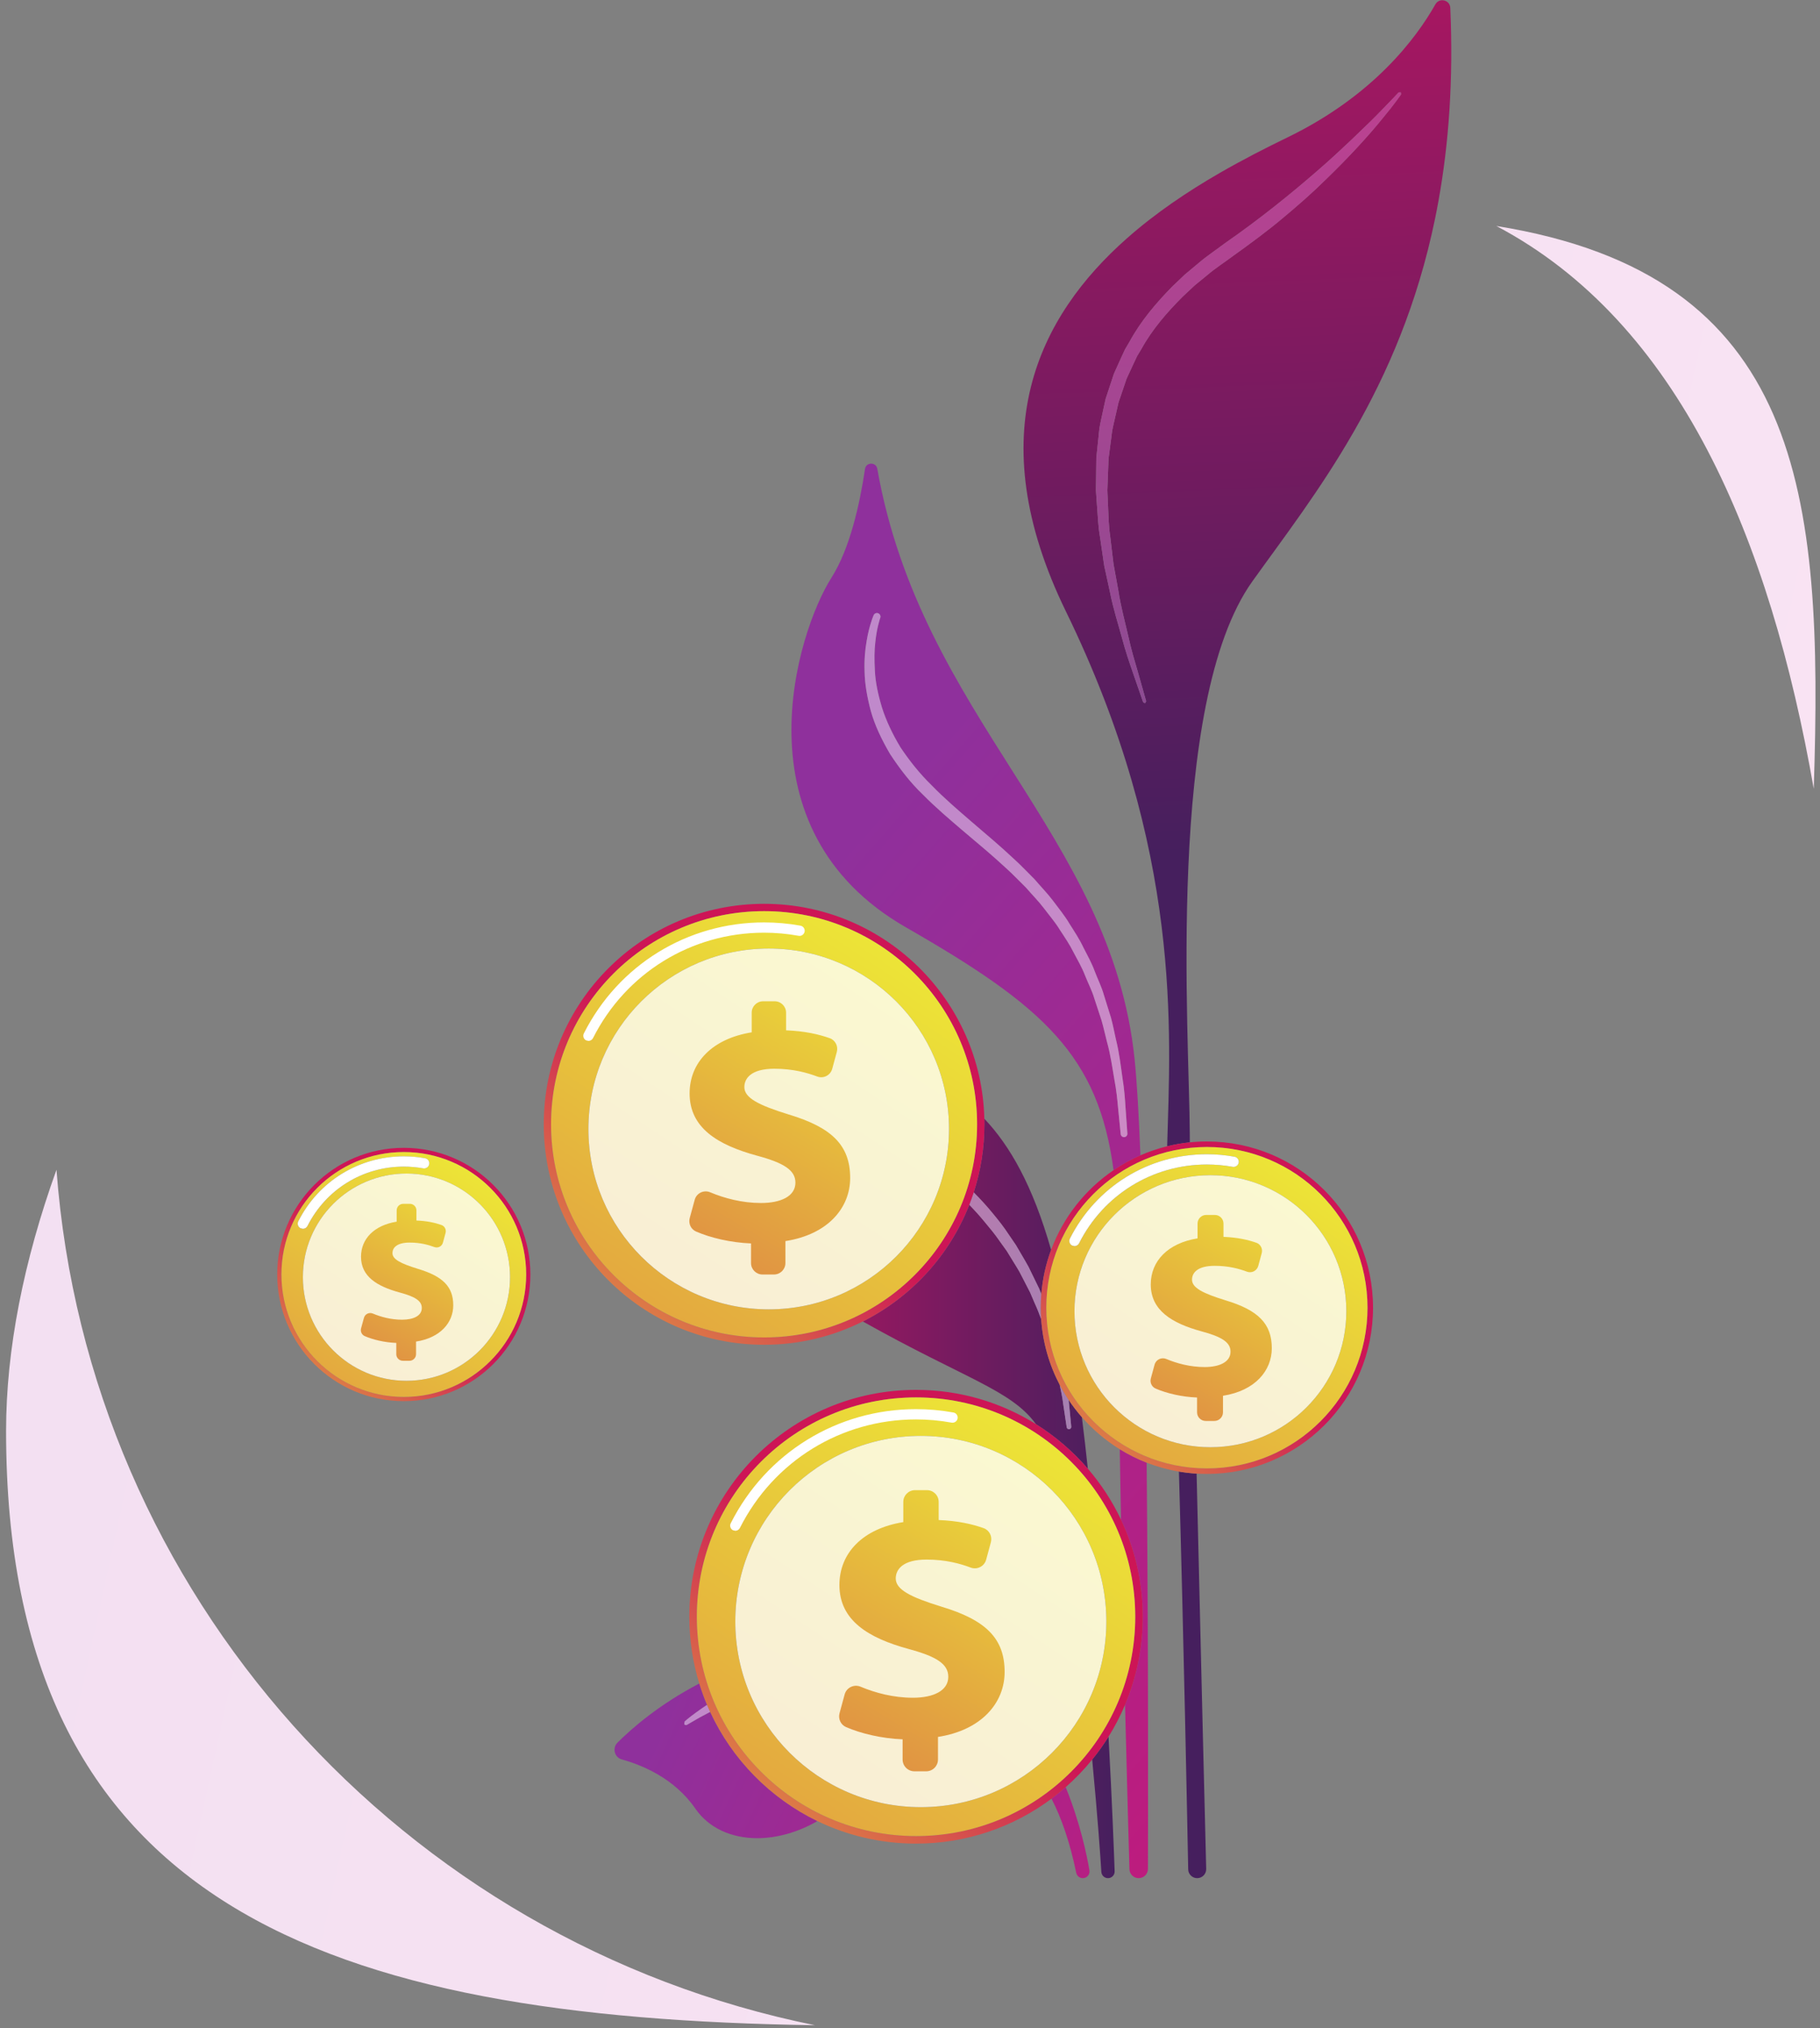
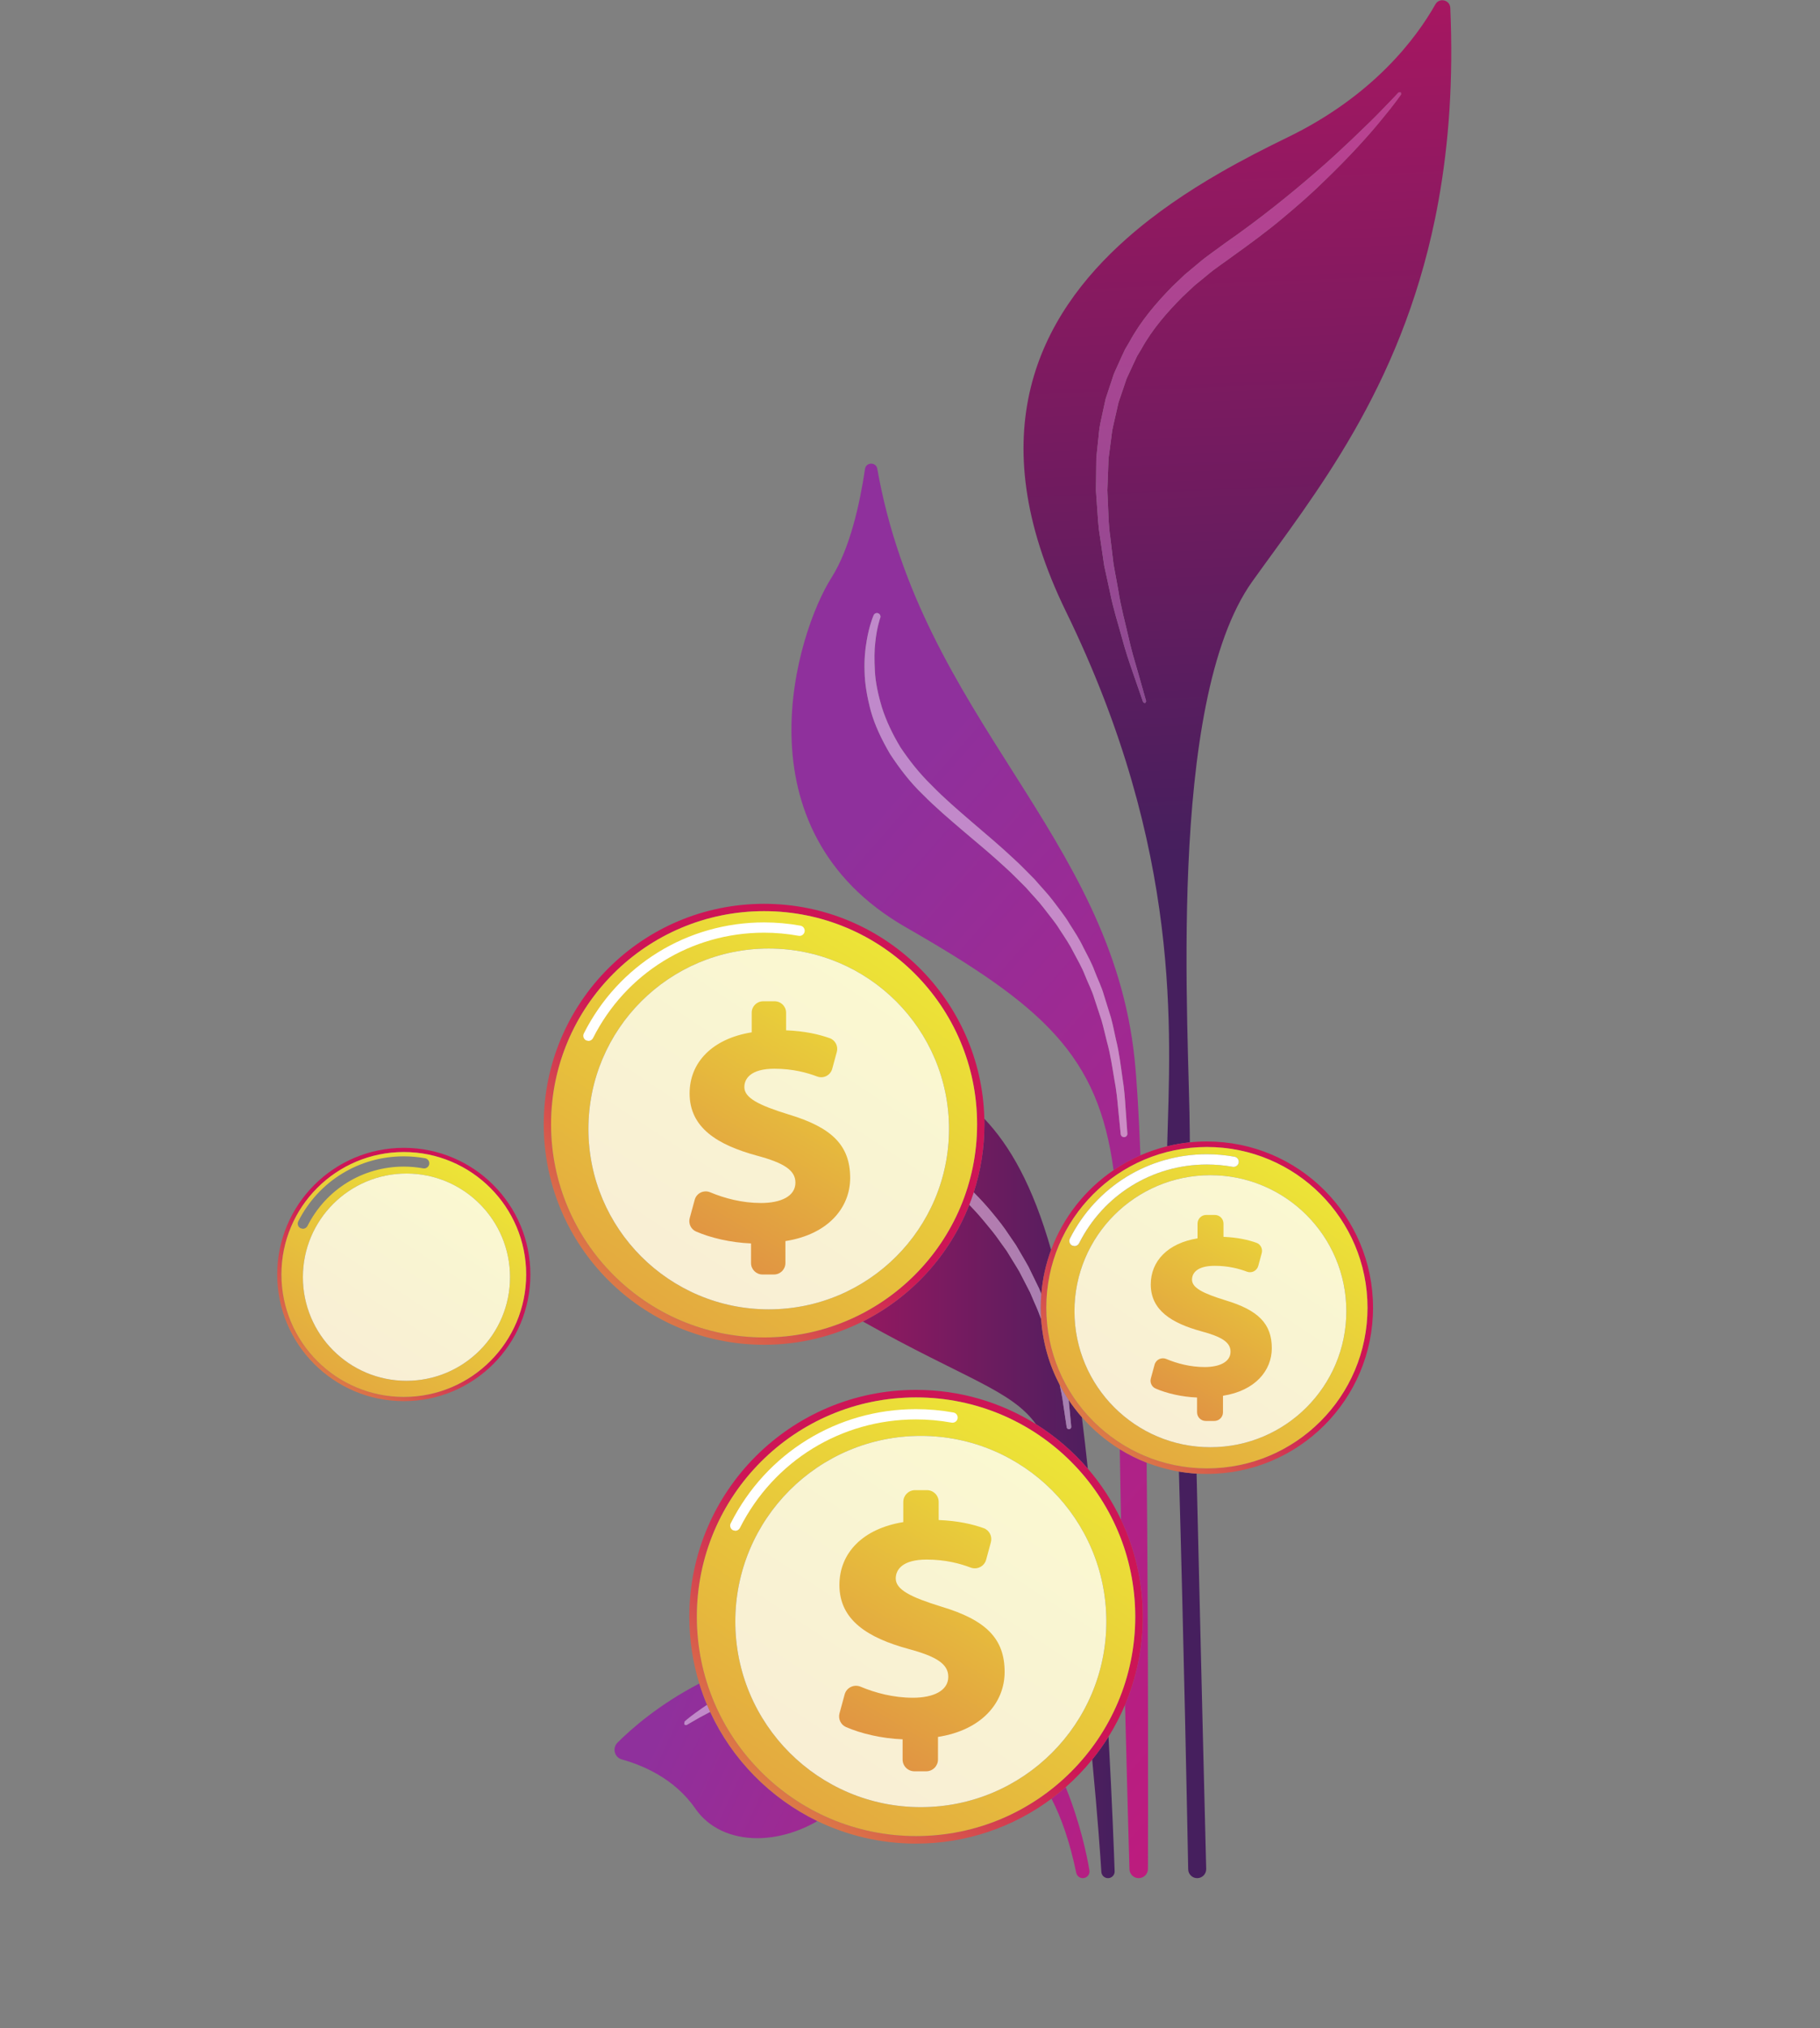
<svg xmlns="http://www.w3.org/2000/svg" width="299" height="333" viewBox="0 0 299 333" fill="none">
  <rect x="0" y="0" width="299" height="333" fill="#808080" stroke="none" />
-   <path d="M133.881 332.511C54.057 331.325 0.998 313.128 0.998 234.94C0.998 221.578 3.892 207.02 9.279 192.058C14.507 261.871 66.261 318.829 133.881 332.511ZM297.972 129.506C290.794 88.519 275.906 52.966 245.826 37.104C296.052 45.168 299.579 80.801 297.972 129.506" fill="url(#paint0_linear)" />
  <path d="M177.886 308.365C177.36 308.365 176.91 307.99 176.805 307.474C175.783 302.516 174.395 298.507 172.748 295.316C173.551 294.717 174.327 294.087 175.077 293.427C177.491 299.367 178.577 304.714 178.976 307.08C179.09 307.752 178.57 308.365 177.886 308.365V308.365ZM124.401 301.802C120.194 301.802 116.454 300.169 114.229 296.94C110.777 291.928 105.398 289.766 102.164 288.876C100.946 288.542 100.549 287.011 101.443 286.118C103.819 283.745 108.299 279.838 114.883 276.408C115.251 277.601 115.675 278.77 116.157 279.909C115.483 280.354 114.898 280.768 114.402 281.13C113.136 282.036 112.471 282.65 112.471 282.65L112.41 283.07C112.472 283.175 112.584 283.233 112.698 283.233C112.756 283.233 112.815 283.217 112.87 283.185C112.87 283.185 113.613 282.739 114.947 281.982C115.443 281.713 116.02 281.405 116.67 281.068C120.289 288.89 126.542 295.245 134.29 298.994C131.026 300.87 127.58 301.802 124.401 301.802" fill="url(#paint1_linear)" />
  <path d="M182.026 308.365C181.449 308.365 180.972 307.917 180.936 307.34C180.792 305.016 180.368 298.763 179.432 288.895C180.402 287.7 181.298 286.446 182.116 285.135C182.712 295.998 183.019 304.322 183.119 307.236C183.141 307.854 182.645 308.365 182.026 308.365V308.365ZM178.714 241.135C176.263 238.292 173.392 235.824 170.194 233.828C166.118 228.201 158.592 226.417 141.746 216.963C149.693 212.973 155.968 206.144 159.239 197.805C160.089 198.678 160.906 199.576 161.671 200.509C162.559 201.577 163.454 202.626 164.217 203.756C164.616 204.31 165.012 204.859 165.404 205.404C165.757 205.978 166.107 206.548 166.453 207.112C166.796 207.679 167.156 208.23 167.476 208.797C167.775 209.376 168.07 209.95 168.364 210.517C168.658 211.085 168.946 211.645 169.233 212.202C169.479 212.776 169.722 213.344 169.96 213.905C170.374 214.797 170.727 215.692 171.048 216.575C171.311 220.45 172.382 224.107 174.096 227.371C174.337 228.507 174.554 229.524 174.654 230.42C175.026 232.896 175.238 234.312 175.238 234.312L175.242 234.334C175.269 234.519 175.428 234.655 175.615 234.655C175.627 234.655 175.639 234.655 175.651 234.653C175.86 234.633 176.011 234.449 175.99 234.24C175.99 234.24 175.853 232.803 175.608 230.286C175.598 230.145 175.586 230 175.571 229.855C176.233 230.842 176.956 231.786 177.737 232.677C178.083 235.435 178.409 238.267 178.714 241.135V241.135ZM171.075 212.481C170.949 212.167 170.822 211.851 170.696 211.533C170.414 210.956 170.129 210.369 169.841 209.778C169.552 209.186 169.26 208.589 168.967 207.984C168.649 207.392 168.291 206.813 167.952 206.219C167.605 205.627 167.257 205.031 166.908 204.43C166.514 203.855 166.118 203.276 165.72 202.694C164.949 201.509 164.066 200.385 163.143 199.277C162.155 198.06 161.086 196.896 159.967 195.77C161.108 192.25 161.726 188.494 161.726 184.591C161.726 184.288 161.722 183.986 161.714 183.682C165.896 188.068 169.681 194.665 172.68 205.214C171.83 207.507 171.278 209.945 171.075 212.481" fill="url(#paint2_linear)" />
  <path d="M187.069 308.365C186.247 308.365 185.574 307.713 185.55 306.89C185.443 303.195 185.151 292.887 184.83 279.902C186.704 275.457 187.741 270.57 187.741 265.444C187.741 259.736 186.456 254.327 184.161 249.493C184.088 245.611 184.021 241.739 183.961 237.946C185.355 238.806 186.831 239.545 188.378 240.146C188.671 270.224 188.61 299.912 188.591 306.849C188.588 307.688 187.907 308.365 187.069 308.365V308.365ZM182.943 192.126C180.436 173.319 171.521 165.252 148.85 152.266C120.676 136.129 130.936 103.759 136.585 94.87C139.63 90.08 141.254 82.744 142.108 76.995C142.193 76.415 142.658 76.123 143.123 76.123C143.575 76.123 144.028 76.401 144.126 76.965C151.372 117.949 182.569 136.9 186.398 173.895C186.777 177.559 187.093 183.028 187.354 189.687C185.803 190.366 184.328 191.184 182.943 192.126V192.126ZM144.062 100.651C143.829 100.651 143.608 100.792 143.517 101.021C143.517 101.021 143.479 101.113 143.41 101.294C143.335 101.483 143.235 101.761 143.125 102.116C142.894 102.832 142.599 103.89 142.375 105.264C142.128 106.638 141.971 108.333 142.04 110.28C142.072 112.23 142.446 114.413 143.064 116.735C143.709 119.059 144.836 121.423 146.224 123.794C147.726 126.076 149.486 128.43 151.618 130.456C153.653 132.531 156.025 134.542 158.328 136.506C160.658 138.475 163.031 140.44 165.272 142.523C166.414 143.545 167.454 144.658 168.544 145.719C169.53 146.866 170.605 147.939 171.508 149.129C172.404 150.324 173.387 151.442 174.142 152.702C174.945 153.926 175.765 155.121 176.393 156.404C177.063 157.66 177.766 158.875 178.258 160.162C178.766 161.438 179.399 162.633 179.77 163.894C180.181 165.14 180.58 166.352 180.965 167.525C181.308 168.711 181.556 169.882 181.845 170.994C182.464 173.209 182.739 175.305 183.06 177.15C183.415 178.989 183.571 180.616 183.691 181.957C183.956 184.639 184.109 186.17 184.109 186.17L184.112 186.206C184.141 186.487 184.379 186.701 184.66 186.701C184.674 186.701 184.688 186.701 184.701 186.7C185.005 186.679 185.234 186.414 185.212 186.111C185.212 186.111 185.1 184.559 184.906 181.843C184.822 180.482 184.708 178.832 184.401 176.955C184.126 175.074 183.902 172.938 183.331 170.656C183.068 169.514 182.854 168.307 182.515 167.087C182.138 165.878 181.748 164.626 181.345 163.339C180.982 162.039 180.353 160.791 179.847 159.467C179.358 158.132 178.654 156.86 177.978 155.547C177.345 154.207 176.517 152.953 175.7 151.668C174.931 150.351 173.942 149.166 173.017 147.919C172.085 146.678 170.985 145.564 169.967 144.371C168.856 143.275 167.784 142.119 166.626 141.072C164.343 138.926 161.958 136.928 159.647 134.951C157.328 132.948 155.125 131.069 153.105 128.988C151.046 126.99 149.383 124.862 147.943 122.72C146.613 120.52 145.576 118.315 144.897 116.18C144.25 114.041 143.824 112.015 143.732 110.19C143.627 108.372 143.632 106.768 143.797 105.463C143.928 104.153 144.143 103.138 144.316 102.462C144.401 102.118 144.474 101.868 144.525 101.703C144.583 101.532 144.612 101.442 144.612 101.442L144.62 101.417C144.713 101.125 144.567 100.807 144.277 100.694C144.206 100.665 144.133 100.651 144.062 100.651" fill="url(#paint3_linear)" />
  <path d="M196.681 308.365C195.875 308.365 195.218 307.722 195.203 306.916C195.069 299.936 194.463 268.98 193.679 241.61C194.631 241.773 195.6 241.885 196.583 241.945C197.245 270.329 197.986 299.911 198.161 306.848C198.182 307.679 197.513 308.365 196.681 308.365V308.365ZM191.75 188.198C192.261 169.468 194.334 139.778 175.11 100.376C160.859 71.166 170.647 51.936 185.126 39.141C189.905 34.915 195.198 31.393 200.305 28.443C204.275 26.148 208.135 24.201 211.553 22.541C225.643 15.701 232.683 6.252 235.812 0.712C236.073 0.25 236.511 0.041 236.945 0.041C237.59 0.041 238.229 0.503 238.263 1.29C238.785 13.18 238.006 23.644 236.329 32.946C236.148 33.949 235.958 34.937 235.757 35.911C229.966 64.011 215.948 81.206 205.757 95.435C191.463 115.393 195.418 170.118 195.464 186.111C195.466 186.532 195.469 187.015 195.473 187.557C194.205 187.686 192.962 187.901 191.75 188.198V188.198ZM230.137 15.158L229.766 15.175C229.766 15.175 228.496 16.558 226.186 18.9C225.039 20.075 223.577 21.438 221.938 23.028C220.276 24.598 218.394 26.36 216.26 28.188C212.017 31.87 206.926 35.994 201.172 39.983C199.702 41.096 198.27 42.022 196.825 43.266C196.107 43.863 195.386 44.466 194.66 45.072C193.979 45.718 193.295 46.372 192.607 47.025C189.953 49.729 187.403 52.71 185.55 56.133L184.812 57.386L184.201 58.706L183.006 61.351L182.098 64.092L181.648 65.457L181.337 66.85C181.139 67.78 180.94 68.705 180.741 69.627C180.544 70.547 180.517 71.486 180.399 72.406C180.302 73.327 180.207 74.244 180.113 75.154C180.101 76.067 180.09 76.971 180.078 77.869C180.068 78.766 180.057 79.657 180.045 80.538C180.107 81.413 180.168 82.282 180.229 83.141C180.359 84.857 180.422 86.543 180.712 88.154C180.948 89.769 181.179 91.343 181.402 92.864C181.728 94.362 182.043 95.812 182.347 97.2C182.899 99.994 183.71 102.472 184.314 104.698C184.903 106.928 185.562 108.826 186.102 110.389C187.183 113.512 187.801 115.296 187.801 115.296L188.12 115.462L188.301 115.138L188.298 115.126C188.298 115.126 187.784 113.317 186.884 110.148C186.421 108.569 185.842 106.656 185.353 104.417C184.847 102.187 184.146 99.697 183.72 96.917C183.469 95.535 183.206 94.096 182.934 92.607C182.756 91.107 182.569 89.557 182.378 87.962C182.133 86.373 182.118 84.725 182.033 83.048C181.996 82.21 181.958 81.361 181.919 80.505C181.953 79.652 181.987 78.789 182.019 77.92C182.053 77.051 182.086 76.175 182.12 75.294C182.233 74.424 182.349 73.544 182.464 72.66C182.602 71.783 182.649 70.88 182.861 70.007C183.06 69.133 183.26 68.254 183.462 67.373L183.766 66.047L184.206 64.761L185.083 62.174L186.236 59.689L186.82 58.45L187.527 57.276C189.294 54.068 191.73 51.277 194.276 48.723C194.938 48.105 195.596 47.487 196.252 46.874C196.942 46.307 197.63 45.744 198.314 45.184C199.629 44.053 201.228 43.031 202.579 42.016C205.48 39.941 208.257 37.895 210.755 35.792C213.264 33.701 215.583 31.664 217.611 29.665C221.714 25.717 224.893 22.195 226.982 19.622C229.109 17.081 230.175 15.502 230.175 15.502L230.137 15.158" fill="url(#paint4_linear)" />
  <path d="M184.66 186.701C184.379 186.701 184.141 186.487 184.112 186.206L184.109 186.17C184.109 186.17 183.956 184.639 183.691 181.957C183.571 180.616 183.415 178.989 183.06 177.15C182.739 175.305 182.464 173.209 181.845 170.994C181.556 169.882 181.308 168.711 180.965 167.525C180.58 166.352 180.181 165.14 179.77 163.894C179.399 162.633 178.766 161.438 178.258 160.162C177.766 158.875 177.063 157.66 176.393 156.404C175.765 155.121 174.945 153.926 174.142 152.702C173.387 151.443 172.404 150.324 171.508 149.129C170.605 147.939 169.53 146.866 168.544 145.719C167.454 144.658 166.414 143.545 165.272 142.523C163.031 140.44 160.658 138.475 158.328 136.506C156.025 134.542 153.653 132.531 151.618 130.457C149.486 128.43 147.726 126.076 146.224 123.794C144.836 121.423 143.709 119.059 143.064 116.735C142.446 114.413 142.072 112.23 142.04 110.28C141.971 108.333 142.128 106.638 142.375 105.265C142.599 103.89 142.894 102.832 143.125 102.116C143.235 101.761 143.335 101.483 143.41 101.295C143.48 101.113 143.517 101.021 143.517 101.021C143.609 100.792 143.829 100.651 144.062 100.651C144.133 100.651 144.206 100.665 144.277 100.694C144.568 100.807 144.713 101.125 144.62 101.417L144.612 101.442C144.612 101.442 144.583 101.532 144.525 101.704C144.474 101.868 144.401 102.118 144.316 102.462C144.143 103.138 143.928 104.153 143.797 105.463C143.632 106.768 143.627 108.372 143.732 110.19C143.824 112.015 144.25 114.042 144.897 116.18C145.576 118.315 146.613 120.52 147.944 122.72C149.383 124.862 151.046 126.991 153.105 128.988C155.125 131.069 157.328 132.948 159.647 134.951C161.959 136.929 164.343 138.926 166.626 141.072C167.784 142.119 168.857 143.275 169.967 144.371C170.985 145.565 172.085 146.678 173.017 147.919C173.942 149.166 174.931 150.351 175.7 151.668C176.517 152.953 177.345 154.207 177.978 155.547C178.654 156.86 179.358 158.132 179.847 159.468C180.353 160.791 180.982 162.039 181.346 163.339C181.748 164.626 182.138 165.878 182.515 167.087C182.854 168.307 183.068 169.514 183.331 170.656C183.902 172.938 184.126 175.075 184.401 176.955C184.708 178.832 184.822 180.482 184.907 181.844C185.1 184.559 185.212 186.111 185.212 186.111C185.234 186.415 185.005 186.679 184.701 186.7C184.688 186.701 184.674 186.701 184.66 186.701" fill="url(#paint5_linear)" />
  <path d="M175.615 234.655C175.429 234.655 175.269 234.519 175.242 234.334L175.239 234.312C175.239 234.312 175.026 232.896 174.655 230.42C174.555 229.524 174.337 228.507 174.096 227.372C174.544 228.227 175.038 229.055 175.571 229.855C175.587 230.001 175.599 230.145 175.609 230.286C175.853 232.803 175.991 234.241 175.991 234.241C176.011 234.449 175.86 234.633 175.651 234.653C175.639 234.655 175.627 234.655 175.615 234.655V234.655ZM171.048 216.575C170.727 215.692 170.374 214.798 169.96 213.905C169.722 213.345 169.48 212.776 169.233 212.202C168.947 211.646 168.658 211.085 168.364 210.517C168.071 209.95 167.775 209.376 167.477 208.797C167.156 208.231 166.796 207.679 166.453 207.112C166.107 206.548 165.757 205.978 165.404 205.404C165.012 204.86 164.617 204.31 164.218 203.756C163.454 202.626 162.56 201.577 161.672 200.509C160.906 199.576 160.09 198.678 159.24 197.806C159.501 197.138 159.744 196.458 159.968 195.77C161.086 196.896 162.156 198.06 163.143 199.277C164.067 200.385 164.949 201.509 165.72 202.694C166.119 203.276 166.514 203.855 166.908 204.43C167.258 205.031 167.606 205.627 167.952 206.219C168.291 206.813 168.65 207.392 168.967 207.984C169.261 208.589 169.553 209.186 169.841 209.779C170.13 210.369 170.415 210.956 170.697 211.534C170.822 211.851 170.949 212.167 171.075 212.481C171.016 213.214 170.985 213.957 170.985 214.706C170.985 215.334 171.005 215.957 171.048 216.575" fill="url(#paint6_linear)" />
  <path d="M112.698 283.232C112.584 283.232 112.472 283.175 112.41 283.069L112.471 282.65C112.471 282.65 113.136 282.036 114.402 281.129C114.898 280.768 115.484 280.354 116.157 279.909C116.322 280.299 116.492 280.686 116.67 281.068C116.02 281.404 115.443 281.713 114.947 281.982C113.613 282.739 112.87 283.185 112.87 283.185C112.815 283.217 112.756 283.232 112.698 283.232" fill="url(#paint7_linear)" />
  <path d="M188.12 115.462L187.801 115.296C187.801 115.296 187.183 113.512 186.102 110.389C185.562 108.826 184.903 106.928 184.314 104.698C183.71 102.472 182.899 99.994 182.347 97.201C182.043 95.812 181.728 94.363 181.402 92.864C181.179 91.343 180.949 89.77 180.713 88.154C180.422 86.543 180.36 84.857 180.229 83.141C180.168 82.283 180.107 81.413 180.046 80.538C180.058 79.657 180.068 78.766 180.078 77.87C180.09 76.972 180.102 76.067 180.114 75.154C180.207 74.244 180.302 73.327 180.399 72.406C180.518 71.486 180.545 70.547 180.742 69.627C180.94 68.706 181.139 67.781 181.337 66.85L181.648 65.457L182.098 64.092L183.006 61.351L184.201 58.706L184.812 57.386L185.55 56.133C187.404 52.71 189.953 49.729 192.608 47.025C193.295 46.372 193.979 45.718 194.66 45.072C195.386 44.466 196.108 43.863 196.826 43.266C198.27 42.022 199.703 41.096 201.172 39.983C206.926 35.994 212.017 31.87 216.26 28.188C218.394 26.36 220.276 24.598 221.938 23.028C223.577 21.438 225.039 20.075 226.186 18.9C228.496 16.558 229.766 15.175 229.766 15.175L230.138 15.158L230.175 15.502C230.175 15.502 229.109 17.081 226.982 19.622C224.893 22.195 221.714 25.717 217.611 29.665C215.583 31.664 213.264 33.701 210.756 35.792C208.257 37.895 205.48 39.941 202.58 42.017C201.228 43.032 199.63 44.053 198.314 45.184C197.63 45.744 196.943 46.307 196.252 46.874C195.597 47.487 194.938 48.105 194.276 48.723C191.73 51.277 189.294 54.068 187.528 57.276L186.82 58.45L186.236 59.689L185.083 62.174L184.206 64.761L183.766 66.047L183.462 67.373C183.26 68.254 183.06 69.133 182.862 70.007C182.649 70.88 182.602 71.783 182.464 72.66C182.349 73.545 182.234 74.424 182.12 75.295C182.086 76.175 182.054 77.051 182.02 77.92C181.987 78.79 181.953 79.652 181.92 80.505C181.959 81.361 181.996 82.21 182.033 83.048C182.118 84.725 182.133 86.373 182.378 87.962C182.57 89.557 182.756 91.107 182.935 92.608C183.206 94.096 183.469 95.535 183.72 96.917C184.146 99.697 184.847 102.187 185.353 104.418C185.842 106.656 186.421 108.569 186.884 110.148C187.784 113.317 188.298 115.126 188.298 115.126L188.302 115.138L188.12 115.462" fill="url(#paint8_linear)" />
  <path d="M66.337 230.045C54.853 230.045 45.543 220.736 45.543 209.252C45.543 197.768 54.853 188.458 66.337 188.458C77.821 188.458 87.131 197.768 87.131 209.252C87.131 220.736 77.821 230.045 66.337 230.045V230.045ZM66.337 189.149C55.235 189.149 46.234 198.15 46.234 209.252C46.234 220.355 55.235 229.354 66.337 229.354C77.439 229.354 86.44 220.355 86.44 209.252C86.44 198.15 77.439 189.149 66.337 189.149Z" fill="url(#paint9_linear)" />
  <path d="M66.337 229.354C55.235 229.354 46.234 220.355 46.234 209.252C46.234 198.15 55.235 189.149 66.337 189.149C77.44 189.149 86.441 198.15 86.441 209.252C86.441 220.355 77.44 229.354 66.337 229.354ZM66.775 192.676C57.379 192.676 49.761 200.294 49.761 209.69C49.761 219.087 57.379 226.704 66.775 226.704C76.172 226.704 83.789 219.087 83.789 209.69C83.789 200.294 76.172 192.676 66.775 192.676ZM66.337 189.852C58.971 189.852 52.329 193.939 49.006 200.521C48.795 200.939 48.963 201.446 49.379 201.657L49.761 201.748C50.068 201.748 50.365 201.577 50.515 201.283C53.548 195.273 59.611 191.539 66.337 191.539C67.407 191.539 68.481 191.636 69.533 191.827C69.582 191.836 69.632 191.841 69.681 191.841C70.073 191.841 70.441 191.556 70.514 191.148C70.599 190.688 70.294 190.249 69.835 190.166C68.683 189.957 67.507 189.852 66.337 189.852" fill="url(#paint10_linear)" />
-   <path d="M49.761 201.748L49.379 201.657C48.963 201.446 48.795 200.939 49.005 200.521C52.329 193.939 58.971 189.852 66.337 189.852C67.506 189.852 68.683 189.957 69.835 190.166C70.293 190.249 70.599 190.688 70.514 191.148C70.433 191.607 69.978 191.91 69.533 191.827C68.481 191.636 67.406 191.539 66.337 191.539C59.61 191.539 53.547 195.273 50.514 201.283C50.365 201.577 50.068 201.748 49.761 201.748" fill="white" />
  <path d="M66.775 226.704C57.378 226.704 49.761 219.087 49.761 209.69C49.761 200.294 57.378 192.676 66.775 192.676C76.171 192.676 83.789 200.294 83.789 209.69C83.789 219.087 76.171 226.704 66.775 226.704Z" fill="url(#paint11_linear)" />
-   <path d="M65.105 222.339V220.487C63.175 220.411 61.267 219.956 59.911 219.362C59.427 219.149 59.181 218.606 59.32 218.095L59.791 216.373C59.962 215.739 60.651 215.412 61.255 215.666C62.6 216.23 64.26 216.675 66.05 216.675C67.909 216.675 69.296 216.045 69.296 214.753C69.296 213.589 68.225 212.895 65.641 212.202C61.955 211.194 59.309 209.588 59.309 206.343C59.309 203.413 61.45 201.176 65.169 200.579V198.727C65.169 198.131 65.651 197.649 66.247 197.649H67.335C67.931 197.649 68.413 198.131 68.413 198.727V200.389C70.199 200.46 71.499 200.765 72.531 201.129C73.059 201.314 73.347 201.884 73.201 202.424L72.768 204.018C72.602 204.634 71.944 204.97 71.348 204.744C70.399 204.386 69.056 204.012 67.311 204.012C65.105 204.012 64.475 204.926 64.475 205.744C64.475 206.752 65.799 207.446 68.666 208.327C72.76 209.556 74.462 211.257 74.462 214.312C74.462 217.116 72.383 219.637 68.35 220.266V222.339C68.35 222.934 67.868 223.417 67.272 223.417H66.184C65.589 223.417 65.105 222.934 65.105 222.339" fill="url(#paint12_linear)" />
  <path d="M125.527 220.791C105.536 220.791 89.329 204.584 89.329 184.591C89.329 164.6 105.536 148.394 125.527 148.394C145.214 148.394 161.23 164.111 161.714 183.682C161.723 183.985 161.726 184.288 161.726 184.591C161.726 188.494 161.108 192.25 159.968 195.77C159.744 196.458 159.501 197.138 159.239 197.805C155.969 206.144 149.694 212.973 141.747 216.963C136.867 219.412 131.359 220.791 125.527 220.791V220.791ZM125.527 149.597C106.201 149.597 90.533 165.265 90.533 184.591C90.533 203.919 106.201 219.587 125.527 219.587C144.855 219.587 160.523 203.919 160.523 184.591C160.523 165.265 144.855 149.597 125.527 149.597Z" fill="url(#paint13_linear)" />
  <path d="M125.527 219.587C106.201 219.587 90.532 203.919 90.532 184.592C90.532 165.266 106.201 149.598 125.527 149.598C144.854 149.598 160.522 165.266 160.522 184.592C160.522 203.919 144.854 219.587 125.527 219.587V219.587ZM126.289 155.737C109.931 155.737 96.67 168.996 96.67 185.355C96.67 201.713 109.931 214.974 126.289 214.974C142.648 214.974 155.909 201.713 155.909 185.355C155.909 168.996 142.648 155.737 126.289 155.737Z" fill="url(#paint14_linear)" />
  <path d="M96.67 170.902L96.29 170.811C95.874 170.6 95.706 170.093 95.917 169.675C101.593 158.43 112.938 151.446 125.527 151.446C127.538 151.446 129.55 151.626 131.507 151.982C131.965 152.065 132.27 152.507 132.186 152.963C132.101 153.423 131.653 153.732 131.205 153.644C129.346 153.306 127.436 153.133 125.527 153.133C113.579 153.133 102.811 159.763 97.426 170.437C97.276 170.731 96.979 170.902 96.67 170.902Z" fill="white" />
  <path d="M126.289 214.974C109.932 214.974 96.67 201.713 96.67 185.355C96.67 168.996 109.932 155.737 126.289 155.737C142.648 155.737 155.909 168.996 155.909 185.355C155.909 201.713 142.648 214.974 126.289 214.974" fill="url(#paint15_linear)" />
  <path d="M123.383 207.375V204.152C120.024 204.018 116.702 203.225 114.341 202.191C113.499 201.823 113.07 200.877 113.311 199.99L114.131 196.987C114.429 195.886 115.628 195.317 116.68 195.758C119.021 196.739 121.911 197.515 125.028 197.515C128.265 197.515 130.676 196.419 130.676 194.171C130.676 192.141 128.813 190.934 124.315 189.729C117.899 187.974 113.292 185.177 113.292 179.528C113.292 174.428 117.021 170.534 123.493 169.494V166.27C123.493 165.233 124.333 164.393 125.371 164.393H127.265C128.3 164.393 129.142 165.233 129.142 166.27V169.164C132.25 169.288 134.512 169.82 136.308 170.451C137.228 170.775 137.731 171.765 137.476 172.707L136.722 175.482C136.432 176.553 135.288 177.138 134.251 176.746C132.598 176.122 130.261 175.47 127.222 175.47C123.383 175.47 122.286 177.06 122.286 178.486C122.286 180.241 124.59 181.448 129.58 182.984C136.709 185.123 139.671 188.083 139.671 193.404C139.671 198.284 136.052 202.672 129.032 203.768V207.375C129.032 208.41 128.192 209.252 127.154 209.252H125.26C124.225 209.252 123.383 208.41 123.383 207.375" fill="url(#paint16_linear)" />
  <path d="M150.493 302.693C144.685 302.693 139.189 301.364 134.29 298.994C126.542 295.245 120.289 288.89 116.67 281.068C116.492 280.687 116.322 280.3 116.157 279.909C115.675 278.77 115.251 277.601 114.883 276.408C113.817 272.942 113.245 269.26 113.245 265.444C113.245 244.873 129.921 228.196 150.493 228.196C157.725 228.196 164.479 230.259 170.194 233.828C173.392 235.824 176.264 238.292 178.715 241.135C180.884 243.651 182.72 246.458 184.161 249.493C186.456 254.327 187.741 259.736 187.741 265.444C187.741 270.57 186.704 275.457 184.83 279.902C184.061 281.725 183.153 283.474 182.116 285.135C181.298 286.446 180.402 287.7 179.433 288.895C178.11 290.524 176.652 292.042 175.077 293.427C174.327 294.087 173.551 294.717 172.748 295.316C166.538 299.948 158.835 302.693 150.493 302.693V302.693ZM150.493 229.435C130.605 229.435 114.482 245.557 114.482 265.444C114.482 285.332 130.605 301.454 150.493 301.454C170.379 301.454 186.502 285.332 186.502 265.444C186.502 245.557 170.379 229.435 150.493 229.435Z" fill="url(#paint17_linear)" />
  <path d="M150.493 301.454C130.605 301.454 114.482 285.332 114.482 265.445C114.482 245.557 130.605 229.435 150.493 229.435C170.379 229.435 186.502 245.557 186.502 265.445C186.502 285.332 170.379 301.454 150.493 301.454ZM151.277 235.751C134.445 235.751 120.8 249.396 120.8 266.229C120.8 283.061 134.445 296.706 151.277 296.706C168.11 296.706 181.755 283.061 181.755 266.229C181.755 249.396 168.11 235.751 151.277 235.751Z" fill="url(#paint18_linear)" />
  <path d="M120.798 251.331L120.418 251.241C120.002 251.031 119.834 250.523 120.044 250.106C125.881 238.542 137.547 231.36 150.491 231.36C152.555 231.36 154.624 231.545 156.639 231.913C157.099 231.997 157.404 232.438 157.32 232.895C157.235 233.354 156.783 233.652 156.338 233.575C154.42 233.224 152.453 233.047 150.491 233.047C138.189 233.047 127.1 239.876 121.553 250.868C121.404 251.161 121.107 251.331 120.798 251.331" fill="white" />
  <path d="M151.277 296.706C134.445 296.706 120.8 283.061 120.8 266.229C120.8 249.396 134.445 235.751 151.277 235.751C168.11 235.751 181.755 249.396 181.755 266.229C181.755 283.061 168.11 296.706 151.277 296.706Z" fill="url(#paint19_linear)" />
  <path d="M148.286 288.886V285.57C144.829 285.432 141.411 284.616 138.982 283.553C138.114 283.173 137.673 282.201 137.923 281.287L138.764 278.198C139.073 277.066 140.306 276.479 141.388 276.934C143.799 277.944 146.772 278.743 149.979 278.743C153.309 278.743 155.79 277.614 155.79 275.301C155.79 273.213 153.872 271.971 149.245 270.73C142.643 268.924 137.904 266.045 137.904 260.234C137.904 254.985 141.74 250.978 148.399 249.907V246.59C148.399 245.524 149.264 244.659 150.332 244.659H152.279C153.346 244.659 154.212 245.524 154.212 246.59V249.567C157.41 249.696 159.738 250.243 161.585 250.893C162.532 251.224 163.05 252.246 162.787 253.213L162.013 256.07C161.714 257.172 160.536 257.774 159.469 257.372C157.768 256.729 155.363 256.058 152.236 256.058C148.286 256.058 147.158 257.694 147.158 259.161C147.158 260.967 149.527 262.209 154.663 263.788C161.999 265.989 165.046 269.036 165.046 274.51C165.046 279.532 161.322 284.047 154.098 285.176V288.886C154.098 289.952 153.234 290.818 152.167 290.818H150.218C149.15 290.818 148.286 289.952 148.286 288.886" fill="url(#paint20_linear)" />
  <path d="M198.276 241.997C197.708 241.997 197.143 241.979 196.582 241.945C195.6 241.885 194.631 241.773 193.678 241.61C191.842 241.3 190.068 240.804 188.378 240.146C186.831 239.545 185.355 238.806 183.961 237.946C181.631 236.506 179.533 234.728 177.737 232.677C176.956 231.786 176.233 230.842 175.571 229.855C175.038 229.055 174.544 228.227 174.096 227.371C172.382 224.107 171.311 220.45 171.048 216.575C171.005 215.957 170.985 215.334 170.985 214.706C170.985 213.957 171.015 213.214 171.075 212.481C171.278 209.945 171.83 207.507 172.681 205.214C174.668 199.856 178.29 195.29 182.943 192.126C184.328 191.184 185.803 190.366 187.354 189.687C188.761 189.072 190.231 188.572 191.75 188.198C192.962 187.901 194.204 187.686 195.472 187.557C196.396 187.462 197.329 187.414 198.276 187.414C213.349 187.414 225.568 199.633 225.568 214.706C225.568 229.778 213.349 241.997 198.276 241.997V241.997ZM198.276 188.322C183.705 188.322 171.893 200.134 171.893 214.706C171.893 229.276 183.705 241.089 198.276 241.089C212.848 241.089 224.66 229.276 224.66 214.706C224.66 200.134 212.848 188.322 198.276 188.322Z" fill="url(#paint21_linear)" />
  <path d="M198.277 241.089C183.705 241.089 171.893 229.276 171.893 214.706C171.893 200.134 183.705 188.322 198.277 188.322C212.848 188.322 224.66 200.134 224.66 214.706C224.66 229.276 212.848 241.089 198.277 241.089ZM198.85 192.949C186.519 192.949 176.52 202.947 176.52 215.279C176.52 227.612 186.519 237.61 198.85 237.61C211.185 237.61 221.182 227.612 221.182 215.279C221.182 202.947 211.185 192.949 198.85 192.949ZM198.277 189.507C188.709 189.507 180.083 194.815 175.766 203.364C175.556 203.782 175.722 204.289 176.14 204.5L176.52 204.59C176.829 204.59 177.126 204.42 177.275 204.126C181.301 196.15 189.349 191.194 198.277 191.194C199.701 191.194 201.128 191.323 202.52 191.576C202.567 191.586 202.617 191.59 202.664 191.59C203.051 191.59 203.426 191.304 203.501 190.897C203.586 190.439 203.28 189.999 202.82 189.916C201.333 189.645 199.802 189.507 198.277 189.507" fill="url(#paint22_linear)" />
  <path d="M176.52 204.59L176.14 204.5C175.722 204.289 175.556 203.782 175.766 203.364C180.083 194.815 188.708 189.507 198.276 189.507C199.802 189.507 201.333 189.644 202.82 189.916C203.28 189.999 203.586 190.439 203.501 190.897C203.416 191.355 202.952 191.659 202.52 191.576C201.128 191.323 199.7 191.194 198.276 191.194C189.348 191.194 181.301 196.15 177.275 204.126C177.126 204.42 176.829 204.59 176.52 204.59" fill="white" />
  <path d="M198.85 237.61C186.519 237.61 176.52 227.612 176.52 215.28C176.52 202.947 186.519 192.949 198.85 192.949C211.185 192.949 221.182 202.947 221.182 215.28C221.182 227.612 211.185 237.61 198.85 237.61Z" fill="url(#paint23_linear)" />
  <path d="M196.661 231.881V229.451C194.127 229.351 191.623 228.753 189.842 227.974C189.208 227.696 188.883 226.983 189.067 226.314L189.683 224.05C189.91 223.22 190.813 222.792 191.606 223.123C193.371 223.863 195.551 224.449 197.9 224.449C200.341 224.449 202.158 223.622 202.158 221.926C202.158 220.397 200.753 219.487 197.363 218.578C192.526 217.255 189.053 215.145 189.053 210.887C189.053 207.042 191.864 204.106 196.742 203.322V200.891C196.742 200.11 197.377 199.476 198.158 199.476H199.585C200.368 199.476 201.001 200.11 201.001 200.891V203.072C203.345 203.167 205.051 203.568 206.405 204.043C207.098 204.288 207.478 205.034 207.284 205.744L206.717 207.837C206.498 208.645 205.636 209.086 204.854 208.789C203.608 208.319 201.844 207.828 199.555 207.828C196.661 207.828 195.832 209.027 195.832 210.101C195.832 211.425 197.569 212.335 201.332 213.492C206.707 215.105 208.939 217.337 208.939 221.348C208.939 225.027 206.212 228.336 200.919 229.162V231.881C200.919 232.662 200.284 233.297 199.504 233.297H198.076C197.294 233.297 196.661 232.662 196.661 231.881" fill="url(#paint24_linear)" />
  <defs>
    <linearGradient id="paint0_linear" x1="16.939" y1="150.594" x2="294.01" y2="211.046" gradientUnits="userSpaceOnUse">
      <stop stop-color="#F3E0F2" />
      <stop offset="1" stop-color="#F9E3F3" />
    </linearGradient>
    <linearGradient id="paint1_linear" x1="112.527" y1="274.671" x2="251.706" y2="339.389" gradientUnits="userSpaceOnUse">
      <stop stop-color="#8F309C" />
      <stop offset="1" stop-color="#DE0D68" />
    </linearGradient>
    <linearGradient id="paint2_linear" x1="118.939" y1="232.345" x2="183.12" y2="232.345" gradientUnits="userSpaceOnUse">
      <stop stop-color="#BC1562" />
      <stop offset="1" stop-color="#461F5E" />
    </linearGradient>
    <linearGradient id="paint3_linear" x1="123.658" y1="155.968" x2="316.422" y2="325.071" gradientUnits="userSpaceOnUse">
      <stop stop-color="#8F309C" />
      <stop offset="1" stop-color="#DE0D68" />
    </linearGradient>
    <linearGradient id="paint4_linear" x1="200.425" y1="-29.674" x2="207.384" y2="139.428" gradientUnits="userSpaceOnUse">
      <stop stop-color="#BC1562" />
      <stop offset="1" stop-color="#461F5E" />
    </linearGradient>
    <linearGradient id="paint5_linear" x1="123.658" y1="155.968" x2="316.422" y2="325.071" gradientUnits="userSpaceOnUse">
      <stop stop-color="#C089CB" />
      <stop offset="1" stop-color="#F090B8" />
    </linearGradient>
    <linearGradient id="paint6_linear" x1="118.939" y1="232.345" x2="183.121" y2="232.345" gradientUnits="userSpaceOnUse">
      <stop stop-color="#DC75AF" />
      <stop offset="1" stop-color="#9F81B1" />
    </linearGradient>
    <linearGradient id="paint7_linear" x1="112.527" y1="274.671" x2="251.706" y2="339.39" gradientUnits="userSpaceOnUse">
      <stop stop-color="#C089CB" />
      <stop offset="1" stop-color="#F090B8" />
    </linearGradient>
    <linearGradient id="paint8_linear" x1="200.426" y1="-29.674" x2="207.385" y2="139.428" gradientUnits="userSpaceOnUse">
      <stop stop-color="#D23C8F" />
      <stop offset="1" stop-color="#814E94" />
    </linearGradient>
    <linearGradient id="paint9_linear" x1="37.883" y1="242.279" x2="65.774" y2="209.905" gradientUnits="userSpaceOnUse">
      <stop stop-color="#EEEF35" />
      <stop offset="1" stop-color="#CD1556" />
    </linearGradient>
    <linearGradient id="paint10_linear" x1="81.534" y1="186.294" x2="-0.941" y2="310.891" gradientUnits="userSpaceOnUse">
      <stop stop-color="#EEEF35" />
      <stop offset="1" stop-color="#CD1556" />
    </linearGradient>
    <linearGradient id="paint11_linear" x1="81.533" y1="186.294" x2="-0.942" y2="310.89" gradientUnits="userSpaceOnUse">
      <stop stop-color="#FAFBD0" />
      <stop offset="1" stop-color="#F6D1DE" />
    </linearGradient>
    <linearGradient id="paint12_linear" x1="79.074" y1="189.863" x2="35.158" y2="263.592" gradientUnits="userSpaceOnUse">
      <stop stop-color="#EEEF35" />
      <stop offset="1" stop-color="#CD1556" />
    </linearGradient>
    <linearGradient id="paint13_linear" x1="75.993" y1="242.087" x2="124.547" y2="185.73" gradientUnits="userSpaceOnUse">
      <stop stop-color="#EEEF35" />
      <stop offset="1" stop-color="#CD1556" />
    </linearGradient>
    <linearGradient id="paint14_linear" x1="151.983" y1="144.626" x2="8.408" y2="361.526" gradientUnits="userSpaceOnUse">
      <stop stop-color="#EEEF35" />
      <stop offset="1" stop-color="#CD1556" />
    </linearGradient>
    <linearGradient id="paint15_linear" x1="151.983" y1="144.626" x2="8.408" y2="361.526" gradientUnits="userSpaceOnUse">
      <stop stop-color="#FAFBD0" />
      <stop offset="1" stop-color="#F6D1DE" />
    </linearGradient>
    <linearGradient id="paint16_linear" x1="147.699" y1="150.842" x2="71.248" y2="279.19" gradientUnits="userSpaceOnUse">
      <stop stop-color="#EEEF35" />
      <stop offset="1" stop-color="#CD1556" />
    </linearGradient>
    <linearGradient id="paint17_linear" x1="99.522" y1="324.605" x2="149.483" y2="266.615" gradientUnits="userSpaceOnUse">
      <stop stop-color="#EEEF35" />
      <stop offset="1" stop-color="#CD1556" />
    </linearGradient>
    <linearGradient id="paint18_linear" x1="177.715" y1="224.32" x2="29.978" y2="447.508" gradientUnits="userSpaceOnUse">
      <stop stop-color="#EEEF35" />
      <stop offset="1" stop-color="#CD1556" />
    </linearGradient>
    <linearGradient id="paint19_linear" x1="177.715" y1="224.319" x2="29.978" y2="447.508" gradientUnits="userSpaceOnUse">
      <stop stop-color="#FAFBD0" />
      <stop offset="1" stop-color="#F6D1DE" />
    </linearGradient>
    <linearGradient id="paint20_linear" x1="173.307" y1="230.713" x2="94.64" y2="362.782" gradientUnits="userSpaceOnUse">
      <stop stop-color="#EEEF35" />
      <stop offset="1" stop-color="#CD1556" />
    </linearGradient>
    <linearGradient id="paint21_linear" x1="160.932" y1="258.052" x2="197.538" y2="215.563" gradientUnits="userSpaceOnUse">
      <stop stop-color="#EEEF35" />
      <stop offset="1" stop-color="#CD1556" />
    </linearGradient>
    <linearGradient id="paint22_linear" x1="218.222" y1="184.573" x2="109.977" y2="348.101" gradientUnits="userSpaceOnUse">
      <stop stop-color="#EEEF35" />
      <stop offset="1" stop-color="#CD1556" />
    </linearGradient>
    <linearGradient id="paint23_linear" x1="218.222" y1="184.573" x2="109.976" y2="348.101" gradientUnits="userSpaceOnUse">
      <stop stop-color="#FAFBD0" />
      <stop offset="1" stop-color="#F6D1DE" />
    </linearGradient>
    <linearGradient id="paint24_linear" x1="214.994" y1="189.259" x2="157.355" y2="286.025" gradientUnits="userSpaceOnUse">
      <stop stop-color="#EEEF35" />
      <stop offset="1" stop-color="#CD1556" />
    </linearGradient>
  </defs>
</svg>